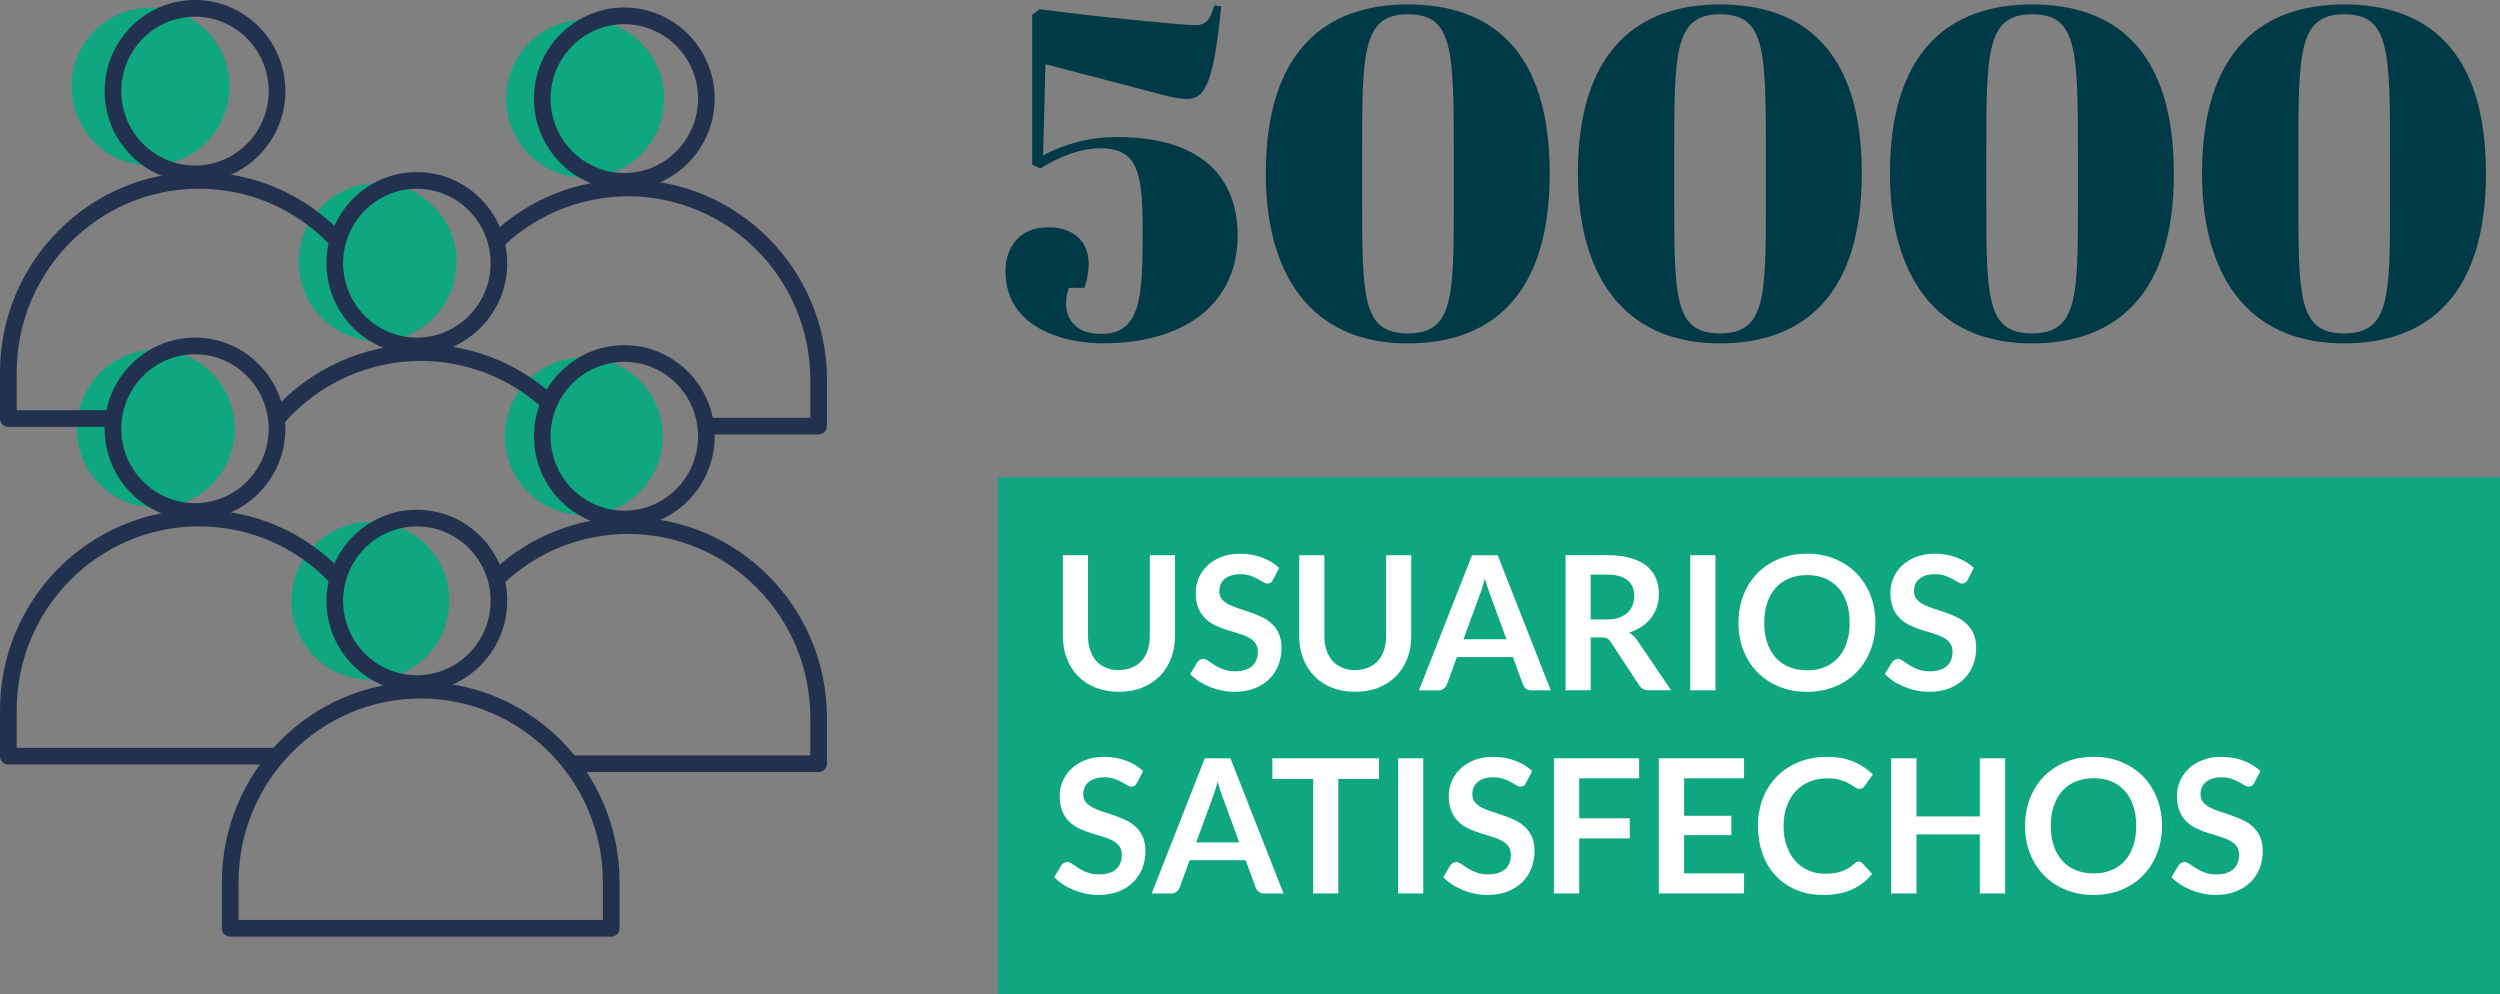
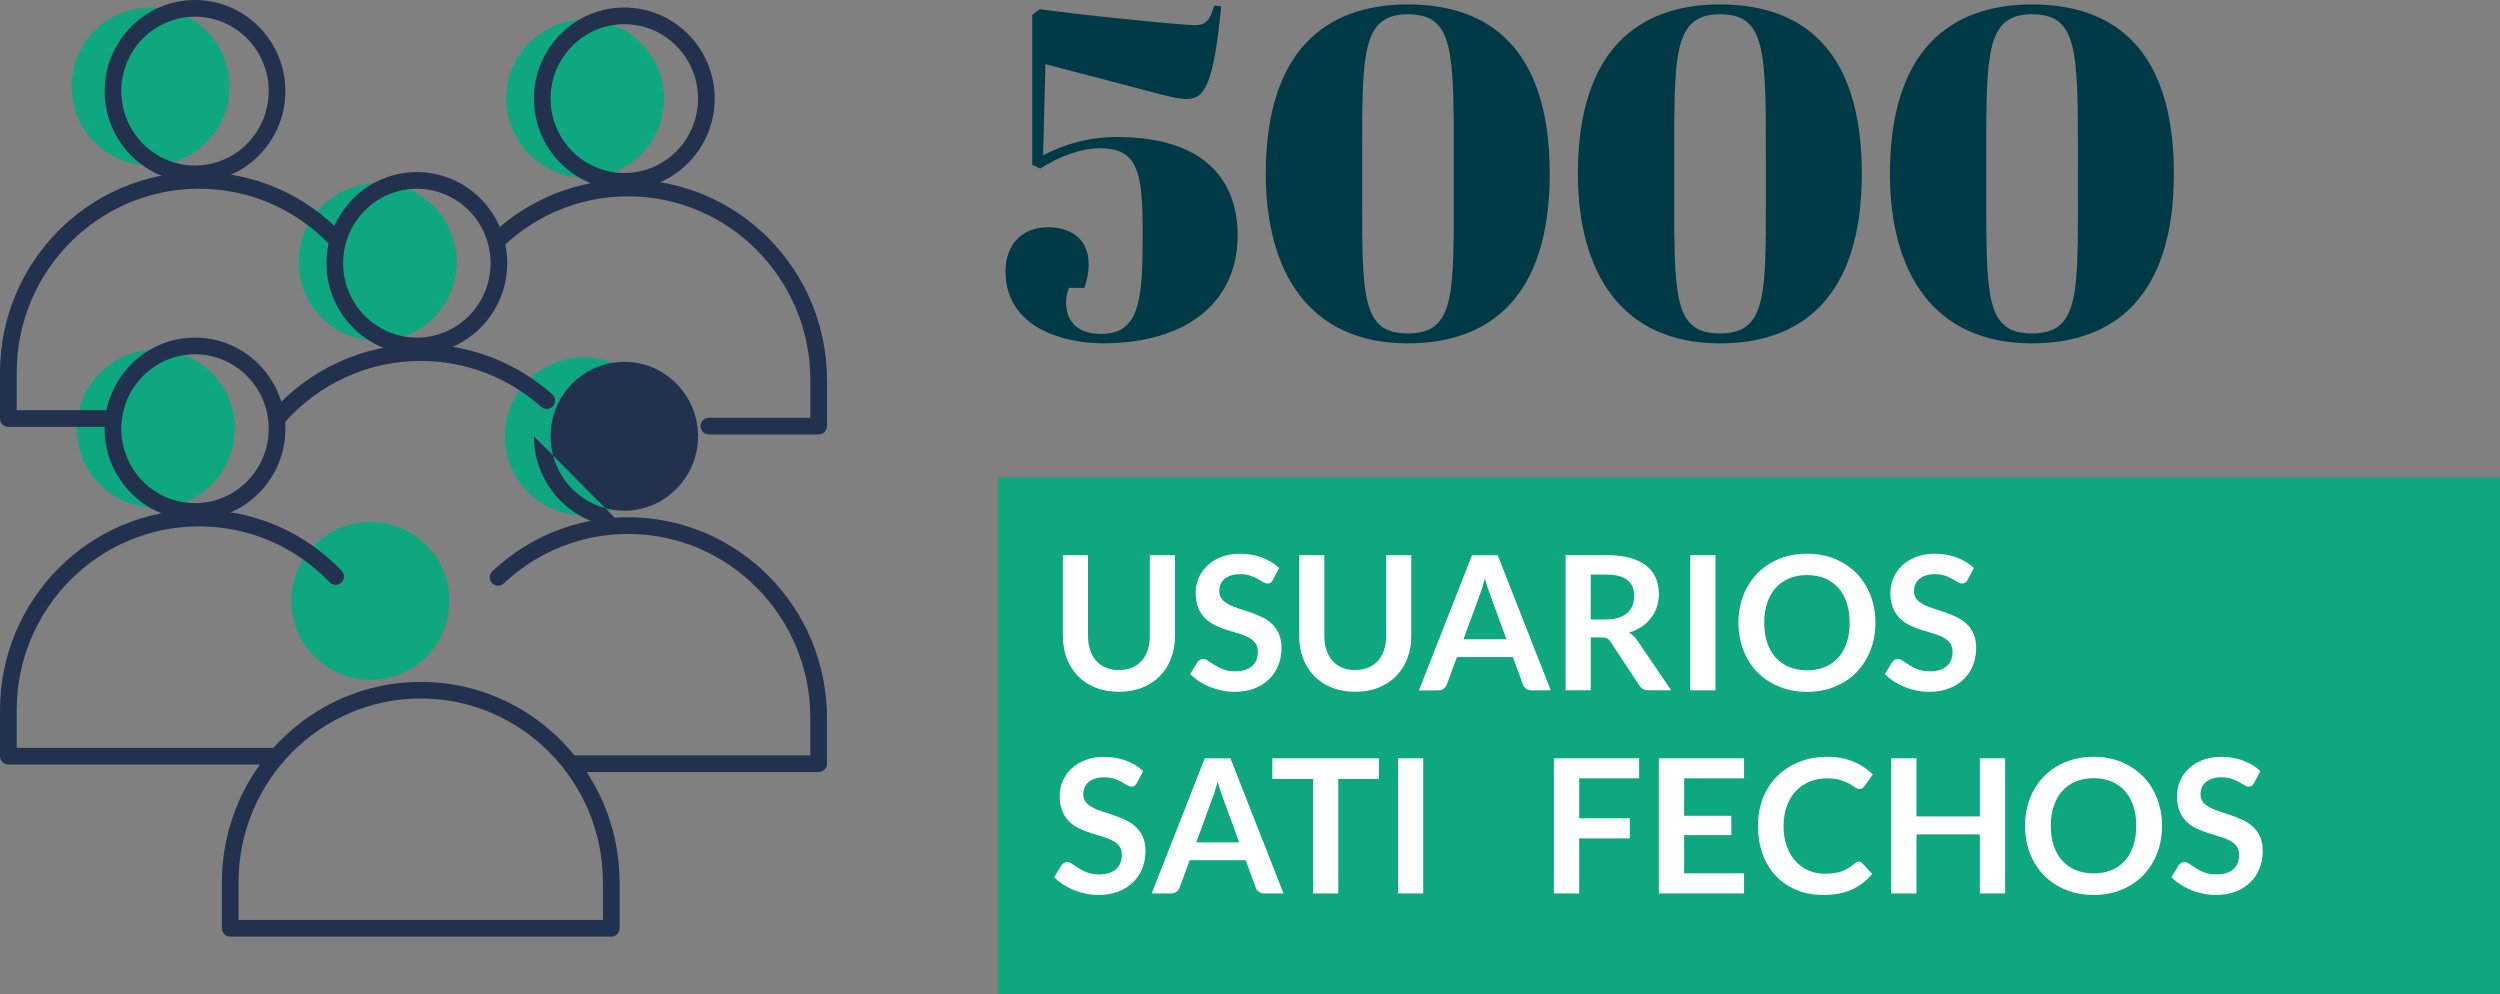
<svg xmlns="http://www.w3.org/2000/svg" id="Calque_2" viewBox="0 0 585.88 232.94">
  <rect x="0" y="0" width="585.88" height="232.94" fill="#808080" stroke="none" />
  <defs>
    <style>.cls-1{fill:#003a47;}.cls-2{fill:#fff;}.cls-3{fill:#0ea780;}.cls-4{fill:#21314e;}</style>
  </defs>
  <g id="Calque_1-2">
    <g>
      <rect class="cls-3" x="233.86" y="111.88" width="352.02" height="121.06" />
      <circle class="cls-3" cx="35.28" cy="20.28" r="18.51" />
      <circle class="cls-3" cx="137.13" cy="23.11" r="18.51" />
      <circle class="cls-3" cx="88.51" cy="61.42" r="18.51" />
      <circle class="cls-3" cx="36.52" cy="100.47" r="18.51" />
      <circle class="cls-3" cx="86.81" cy="140.81" r="18.51" />
      <circle class="cls-3" cx="136.82" cy="102.24" r="18.51" />
      <g>
        <path class="cls-2" d="m262.22,157.02c1.14,0,2.16-.19,3.05-.57.9-.38,1.66-.91,2.28-1.6.62-.69,1.1-1.52,1.42-2.5.33-.98.49-2.07.49-3.28v-18.96h5.89v18.96c0,1.88-.3,3.62-.91,5.22s-1.48,2.98-2.62,4.14c-1.14,1.16-2.52,2.07-4.14,2.72-1.62.65-3.45.97-5.47.97s-3.85-.33-5.47-.97c-1.62-.65-3-1.55-4.13-2.72-1.13-1.16-2-2.54-2.61-4.14-.61-1.6-.91-3.34-.91-5.22v-18.96h5.89v18.94c0,1.21.16,2.31.49,3.29.33.98.8,1.81,1.41,2.51s1.37,1.23,2.27,1.61c.9.38,1.92.57,3.05.57Z" />
        <path class="cls-2" d="m298.33,135.87c-.16.32-.35.55-.56.68s-.46.2-.76.2-.62-.11-.99-.34c-.36-.23-.8-.48-1.29-.75s-1.08-.53-1.74-.76c-.67-.23-1.45-.34-2.35-.34-.82,0-1.53.1-2.13.3-.61.2-1.12.47-1.53.82s-.73.77-.93,1.26c-.21.49-.31,1.03-.31,1.61,0,.74.21,1.37.62,1.86s.97.92,1.65,1.27c.69.35,1.47.67,2.34.94s1.77.57,2.68.89c.91.31,1.81.68,2.68,1.09s1.66.94,2.34,1.58c.69.63,1.24,1.41,1.65,2.33s.62,2.04.62,3.35c0,1.43-.25,2.77-.73,4.02-.49,1.25-1.21,2.34-2.15,3.26s-2.09,1.66-3.45,2.19c-1.36.53-2.91.8-4.66.8-1.01,0-2-.1-2.98-.3s-1.92-.48-2.81-.84c-.9-.37-1.74-.8-2.52-1.31-.78-.51-1.48-1.08-2.09-1.71l1.71-2.83c.16-.2.35-.38.58-.51.23-.14.48-.21.75-.21.37,0,.76.15,1.18.45.42.3.92.63,1.5,1,.58.37,1.26.7,2.04,1,.78.3,1.72.45,2.81.45,1.68,0,2.98-.4,3.9-1.19.92-.79,1.38-1.94,1.38-3.43,0-.83-.21-1.51-.62-2.04-.42-.53-.97-.97-1.65-1.32-.69-.36-1.47-.66-2.34-.91s-1.77-.52-2.67-.81c-.91-.29-1.8-.64-2.67-1.05-.88-.41-1.66-.94-2.34-1.6s-1.24-1.48-1.65-2.46-.62-2.2-.62-3.65c0-1.15.23-2.28.69-3.37s1.13-2.07,2.01-2.91c.88-.85,1.97-1.53,3.25-2.04,1.29-.51,2.75-.77,4.4-.77,1.87,0,3.59.29,5.17.88,1.58.58,2.92,1.4,4.03,2.45l-1.45,2.78Z" />
        <path class="cls-2" d="m317.6,157.02c1.14,0,2.16-.19,3.05-.57.9-.38,1.66-.91,2.28-1.6.62-.69,1.1-1.52,1.42-2.5.33-.98.49-2.07.49-3.28v-18.96h5.89v18.96c0,1.88-.3,3.62-.91,5.22s-1.48,2.98-2.62,4.14c-1.14,1.16-2.52,2.07-4.14,2.72-1.62.65-3.45.97-5.47.97s-3.85-.33-5.47-.97c-1.62-.65-3-1.55-4.13-2.72-1.13-1.16-2-2.54-2.61-4.14-.61-1.6-.91-3.34-.91-5.22v-18.96h5.89v18.94c0,1.21.16,2.31.49,3.29.33.98.8,1.81,1.41,2.51s1.37,1.23,2.27,1.61c.9.38,1.92.57,3.05.57Z" />
        <path class="cls-2" d="m363.44,161.78h-4.55c-.51,0-.93-.13-1.26-.38-.33-.26-.57-.57-.71-.95l-2.37-6.46h-13.12l-2.37,6.46c-.12.34-.35.64-.69.92-.34.28-.76.42-1.26.42h-4.58l12.44-31.67h6.02l12.44,31.67Zm-20.5-11.96h10.1l-3.85-10.53c-.17-.47-.37-1.02-.58-1.65-.21-.63-.42-1.33-.62-2.07-.21.74-.41,1.44-.6,2.08-.2.64-.39,1.21-.58,1.69l-3.85,10.49Z" />
        <path class="cls-2" d="m372.79,149.4v12.37h-5.89v-31.67h9.66c2.16,0,4.01.22,5.55.67,1.54.45,2.8,1.07,3.79,1.87.99.8,1.71,1.76,2.17,2.88.46,1.12.69,2.35.69,3.69,0,1.07-.16,2.07-.47,3.02-.31.95-.77,1.81-1.36,2.58-.59.77-1.32,1.45-2.19,2.04-.87.58-1.86,1.05-2.97,1.4.74.42,1.39,1.03,1.93,1.82l7.93,11.69h-5.3c-.51,0-.95-.1-1.3-.31-.36-.2-.66-.5-.91-.88l-6.66-10.14c-.25-.38-.52-.65-.82-.81-.3-.16-.74-.24-1.32-.24h-2.52Zm0-4.23h3.68c1.11,0,2.08-.14,2.9-.42.82-.28,1.5-.66,2.04-1.15s.93-1.07,1.19-1.74c.26-.67.39-1.41.39-2.21,0-1.61-.53-2.84-1.59-3.7s-2.68-1.29-4.85-1.29h-3.77v10.51Z" />
        <path class="cls-2" d="m402.02,161.78h-5.91v-31.67h5.91v31.67Z" />
        <path class="cls-2" d="m439.51,145.94c0,2.32-.39,4.47-1.16,6.45-.77,1.98-1.86,3.69-3.26,5.14s-3.09,2.57-5.06,3.38c-1.97.81-4.15,1.22-6.55,1.22s-4.58-.41-6.56-1.22c-1.98-.81-3.67-1.94-5.08-3.38-1.41-1.45-2.5-3.16-3.27-5.14-.77-1.98-1.16-4.13-1.16-6.45s.39-4.47,1.16-6.45c.77-1.98,1.87-3.69,3.27-5.13,1.41-1.45,3.1-2.57,5.08-3.38,1.98-.81,4.16-1.22,6.56-1.22s4.58.41,6.55,1.23c1.97.82,3.66,1.95,5.06,3.38,1.4,1.44,2.49,3.15,3.26,5.12.77,1.98,1.16,4.13,1.16,6.45Zm-6.04,0c0-1.74-.23-3.3-.69-4.68-.46-1.38-1.12-2.55-1.98-3.51-.86-.96-1.91-1.7-3.14-2.21-1.23-.51-2.62-.77-4.17-.77s-2.94.25-4.18.77c-1.24.51-2.3,1.25-3.16,2.21-.87.96-1.54,2.14-2,3.51-.47,1.38-.7,2.94-.7,4.68s.23,3.3.7,4.68c.47,1.38,1.13,2.55,2,3.5.87.96,1.92,1.69,3.16,2.2,1.24.51,2.63.77,4.18.77s2.94-.25,4.17-.77c1.23-.51,2.28-1.24,3.14-2.2s1.52-2.12,1.98-3.5c.46-1.38.69-2.94.69-4.68Z" />
        <path class="cls-2" d="m461.13,135.87c-.16.32-.35.55-.56.68s-.46.2-.76.2-.62-.11-.99-.34c-.36-.23-.8-.48-1.29-.75s-1.08-.53-1.74-.76c-.67-.23-1.45-.34-2.35-.34-.82,0-1.53.1-2.13.3-.61.2-1.12.47-1.53.82s-.73.77-.93,1.26c-.21.49-.31,1.03-.31,1.61,0,.74.21,1.37.62,1.86s.97.92,1.65,1.27c.69.35,1.47.67,2.34.94s1.77.57,2.68.89c.91.31,1.81.68,2.68,1.09s1.66.94,2.34,1.58c.69.63,1.24,1.41,1.65,2.33s.62,2.04.62,3.35c0,1.43-.25,2.77-.73,4.02-.49,1.25-1.21,2.34-2.15,3.26s-2.09,1.66-3.45,2.19c-1.36.53-2.91.8-4.66.8-1.01,0-2-.1-2.98-.3s-1.92-.48-2.81-.84c-.9-.37-1.74-.8-2.52-1.31-.78-.51-1.48-1.08-2.09-1.71l1.71-2.83c.16-.2.35-.38.58-.51.23-.14.48-.21.75-.21.37,0,.76.15,1.18.45.42.3.92.63,1.5,1,.58.37,1.26.7,2.04,1,.78.3,1.72.45,2.81.45,1.68,0,2.98-.4,3.9-1.19.92-.79,1.38-1.94,1.38-3.43,0-.83-.21-1.51-.62-2.04-.42-.53-.97-.97-1.65-1.32-.69-.36-1.47-.66-2.34-.91s-1.77-.52-2.67-.81c-.91-.29-1.8-.64-2.67-1.05-.88-.41-1.66-.94-2.34-1.6s-1.24-1.48-1.65-2.46-.62-2.2-.62-3.65c0-1.15.23-2.28.69-3.37s1.13-2.07,2.01-2.91c.88-.85,1.97-1.53,3.25-2.04,1.29-.51,2.75-.77,4.4-.77,1.87,0,3.59.29,5.17.88,1.58.58,2.92,1.4,4.03,2.45l-1.45,2.78Z" />
        <path class="cls-2" d="m266.45,183.47c-.16.32-.35.55-.56.68s-.46.2-.76.2-.62-.11-.99-.34c-.36-.23-.8-.48-1.29-.75s-1.08-.53-1.74-.76c-.67-.23-1.45-.34-2.35-.34-.82,0-1.53.1-2.13.3-.61.2-1.12.47-1.53.82s-.73.77-.93,1.26c-.21.49-.31,1.03-.31,1.61,0,.74.21,1.37.62,1.86s.97.92,1.65,1.27c.69.35,1.47.67,2.34.94s1.77.57,2.68.89c.91.31,1.81.68,2.68,1.09s1.66.94,2.34,1.58c.69.63,1.24,1.41,1.65,2.33s.62,2.04.62,3.35c0,1.43-.25,2.77-.73,4.02-.49,1.25-1.21,2.34-2.15,3.26s-2.09,1.66-3.45,2.19c-1.36.53-2.91.8-4.66.8-1.01,0-2-.1-2.98-.3s-1.92-.48-2.81-.84c-.9-.37-1.74-.8-2.52-1.31-.78-.51-1.48-1.08-2.09-1.71l1.71-2.83c.16-.2.35-.38.58-.51.23-.14.48-.21.75-.21.37,0,.76.15,1.18.45.42.3.92.63,1.5,1,.58.37,1.26.7,2.04,1,.78.3,1.72.45,2.81.45,1.68,0,2.98-.4,3.9-1.19.92-.79,1.38-1.94,1.38-3.43,0-.83-.21-1.51-.62-2.04-.42-.53-.97-.97-1.65-1.32-.69-.36-1.47-.66-2.34-.91s-1.77-.52-2.67-.81c-.91-.29-1.8-.64-2.67-1.05-.88-.41-1.66-.94-2.34-1.6s-1.24-1.48-1.65-2.46-.62-2.2-.62-3.65c0-1.15.23-2.28.69-3.37s1.13-2.07,2.01-2.91c.88-.85,1.97-1.53,3.25-2.04,1.29-.51,2.75-.77,4.4-.77,1.87,0,3.59.29,5.17.88,1.58.58,2.92,1.4,4.03,2.45l-1.45,2.78Z" />
        <path class="cls-2" d="m300.81,209.38h-4.55c-.51,0-.93-.13-1.26-.38-.33-.26-.57-.57-.71-.95l-2.37-6.46h-13.12l-2.37,6.46c-.12.34-.35.64-.69.92-.34.28-.76.42-1.26.42h-4.58l12.44-31.67h6.02l12.44,31.67Zm-20.5-11.96h10.1l-3.85-10.53c-.17-.47-.37-1.02-.58-1.65-.21-.63-.42-1.33-.62-2.07-.21.74-.41,1.44-.6,2.08-.2.64-.39,1.21-.58,1.69l-3.85,10.49Z" />
        <path class="cls-2" d="m323.16,177.71v4.84h-9.53v26.83h-5.89v-26.83h-9.57v-4.84h24.99Z" />
        <path class="cls-2" d="m333.54,209.38h-5.91v-31.67h5.91v31.67Z" />
-         <path class="cls-2" d="m357.63,183.47c-.16.32-.35.55-.56.68s-.46.2-.76.2-.62-.11-.99-.34c-.36-.23-.8-.48-1.29-.75s-1.08-.53-1.74-.76c-.67-.23-1.45-.34-2.35-.34-.82,0-1.53.1-2.13.3-.61.2-1.12.47-1.53.82s-.73.77-.93,1.26c-.21.49-.31,1.03-.31,1.61,0,.74.21,1.37.62,1.86s.97.92,1.65,1.27c.69.35,1.47.67,2.34.94s1.77.57,2.68.89c.91.31,1.81.68,2.68,1.09s1.66.94,2.34,1.58c.69.63,1.24,1.41,1.65,2.33s.62,2.04.62,3.35c0,1.43-.25,2.77-.73,4.02-.49,1.25-1.21,2.34-2.15,3.26s-2.09,1.66-3.45,2.19c-1.36.53-2.91.8-4.66.8-1.01,0-2-.1-2.98-.3s-1.92-.48-2.81-.84c-.9-.37-1.74-.8-2.52-1.31-.78-.51-1.48-1.08-2.09-1.71l1.71-2.83c.16-.2.35-.38.58-.51.23-.14.48-.21.75-.21.37,0,.76.15,1.18.45.42.3.92.63,1.5,1,.58.37,1.26.7,2.04,1,.78.3,1.72.45,2.81.45,1.68,0,2.98-.4,3.9-1.19.92-.79,1.38-1.94,1.38-3.43,0-.83-.21-1.51-.62-2.04-.42-.53-.97-.97-1.65-1.32-.69-.36-1.47-.66-2.34-.91s-1.77-.52-2.67-.81c-.91-.29-1.8-.64-2.67-1.05-.88-.41-1.66-.94-2.34-1.6s-1.24-1.48-1.65-2.46-.62-2.2-.62-3.65c0-1.15.23-2.28.69-3.37s1.13-2.07,2.01-2.91c.88-.85,1.97-1.53,3.25-2.04,1.29-.51,2.75-.77,4.4-.77,1.87,0,3.59.29,5.17.88,1.58.58,2.92,1.4,4.03,2.45l-1.45,2.78Z" />
        <path class="cls-2" d="m384.13,177.71v4.69h-14.04v9.37h11.85v4.71h-11.85v12.9h-5.93v-31.67h19.97Z" />
        <path class="cls-2" d="m408.72,177.71v4.69h-14.04v8.78h11.06v4.53h-11.06v8.96h14.04v4.71h-19.97v-31.67h19.97Z" />
        <path class="cls-2" d="m435.59,201.91c.32,0,.6.12.83.37l2.32,2.52c-1.29,1.59-2.87,2.81-4.74,3.66s-4.13,1.27-6.76,1.27c-2.35,0-4.46-.4-6.34-1.21-1.88-.8-3.48-1.92-4.81-3.35-1.33-1.43-2.35-3.14-3.05-5.12s-1.06-4.15-1.06-6.5.39-4.56,1.18-6.54c.79-1.98,1.9-3.68,3.33-5.11s3.14-2.54,5.13-3.34c1.99-.8,4.19-1.19,6.6-1.19s4.41.38,6.17,1.13c1.76.75,3.27,1.75,4.52,2.99l-1.97,2.74c-.12.18-.27.33-.45.46-.18.13-.43.2-.76.2s-.68-.13-1.03-.39-.8-.55-1.34-.85-1.22-.59-2.05-.85c-.82-.26-1.87-.39-3.14-.39-1.49,0-2.86.26-4.11.78s-2.32,1.26-3.22,2.22c-.9.96-1.6,2.13-2.1,3.51-.5,1.38-.76,2.93-.76,4.65s.25,3.37.76,4.75c.5,1.39,1.19,2.56,2.05,3.5.86.95,1.88,1.68,3.04,2.18,1.17.5,2.42.76,3.77.76.8,0,1.53-.04,2.18-.13.65-.09,1.25-.23,1.79-.42.55-.19,1.07-.43,1.56-.73.49-.3.97-.67,1.46-1.11.15-.13.3-.24.46-.32.16-.08.33-.12.53-.12Z" />
        <path class="cls-2" d="m469.91,209.38h-5.93v-13.84h-14.85v13.84h-5.93v-31.67h5.93v13.62h14.85v-13.62h5.93v31.67Z" />
        <path class="cls-2" d="m506.67,193.54c0,2.32-.39,4.47-1.16,6.45-.77,1.98-1.86,3.69-3.26,5.14s-3.09,2.57-5.06,3.38c-1.97.81-4.15,1.22-6.55,1.22s-4.58-.41-6.56-1.22c-1.98-.81-3.67-1.94-5.08-3.38-1.41-1.45-2.5-3.16-3.27-5.14-.77-1.98-1.16-4.13-1.16-6.45s.39-4.47,1.16-6.45c.77-1.98,1.87-3.69,3.27-5.13,1.41-1.45,3.1-2.57,5.08-3.38,1.98-.81,4.16-1.22,6.56-1.22s4.58.41,6.55,1.23c1.97.82,3.66,1.95,5.06,3.38,1.4,1.44,2.49,3.15,3.26,5.12.77,1.98,1.16,4.13,1.16,6.45Zm-6.04,0c0-1.74-.23-3.3-.69-4.68-.46-1.38-1.12-2.55-1.98-3.51-.86-.96-1.91-1.7-3.14-2.21-1.23-.51-2.62-.77-4.17-.77s-2.94.25-4.18.77c-1.24.51-2.3,1.25-3.16,2.21-.87.96-1.54,2.14-2,3.51-.47,1.38-.7,2.94-.7,4.68s.23,3.3.7,4.68c.47,1.38,1.13,2.55,2,3.5.87.96,1.92,1.69,3.16,2.2,1.24.51,2.63.77,4.18.77s2.94-.25,4.17-.77c1.23-.51,2.28-1.24,3.14-2.2s1.52-2.12,1.98-3.5c.46-1.38.69-2.94.69-4.68Z" />
        <path class="cls-2" d="m528.29,183.47c-.16.32-.35.55-.56.68s-.46.2-.76.2-.62-.11-.99-.34c-.36-.23-.8-.48-1.29-.75s-1.08-.53-1.74-.76c-.67-.23-1.45-.34-2.35-.34-.82,0-1.53.1-2.13.3-.61.2-1.12.47-1.53.82s-.73.77-.93,1.26c-.21.49-.31,1.03-.31,1.61,0,.74.21,1.37.62,1.86s.97.92,1.65,1.27c.69.35,1.47.67,2.34.94s1.77.57,2.68.89c.91.31,1.81.68,2.68,1.09s1.66.94,2.34,1.58c.69.63,1.24,1.41,1.65,2.33s.62,2.04.62,3.35c0,1.43-.25,2.77-.73,4.02-.49,1.25-1.21,2.34-2.15,3.26s-2.09,1.66-3.45,2.19c-1.36.53-2.91.8-4.66.8-1.01,0-2-.1-2.98-.3s-1.92-.48-2.81-.84c-.9-.37-1.74-.8-2.52-1.31-.78-.51-1.48-1.08-2.09-1.71l1.71-2.83c.16-.2.35-.38.58-.51.23-.14.48-.21.75-.21.37,0,.76.15,1.18.45.42.3.92.63,1.5,1,.58.37,1.26.7,2.04,1,.78.3,1.72.45,2.81.45,1.68,0,2.98-.4,3.9-1.19.92-.79,1.38-1.94,1.38-3.43,0-.83-.21-1.51-.62-2.04-.42-.53-.97-.97-1.65-1.32-.69-.36-1.47-.66-2.34-.91s-1.77-.52-2.67-.81c-.91-.29-1.8-.64-2.67-1.05-.88-.41-1.66-.94-2.34-1.6s-1.24-1.48-1.65-2.46-.62-2.2-.62-3.65c0-1.15.23-2.28.69-3.37s1.13-2.07,2.01-2.91c.88-.85,1.97-1.53,3.25-2.04,1.29-.51,2.75-.77,4.4-.77,1.87,0,3.59.29,5.17.88,1.58.58,2.92,1.4,4.03,2.45l-1.45,2.78Z" />
      </g>
      <g>
        <path class="cls-4" d="m45.7,42.7c-11.68,0-21.18-9.58-21.18-21.35S34.02,0,45.7,0s21.18,9.58,21.18,21.35-9.5,21.35-21.18,21.35Zm0-38.79c-9.53,0-17.28,7.82-17.28,17.44s7.75,17.44,17.28,17.44,17.27-7.82,17.27-17.44S55.23,3.91,45.7,3.91Z" />
        <path class="cls-4" d="m25.8,100.04H1.95c-1.08,0-1.95-.87-1.95-1.95v-10.77c0-25.91,20.9-46.99,46.6-46.99,12.73,0,24.61,5.08,33.47,14.29.75.78.72,2.01-.06,2.76-.78.75-2.02.72-2.76-.06-8.11-8.44-19-13.09-30.65-13.09-23.54,0-42.69,19.32-42.69,43.08v8.82h21.89c1.08,0,1.95.87,1.95,1.95s-.87,1.95-1.95,1.95Z" />
        <path class="cls-4" d="m97.69,83.03c-11.68,0-21.18-9.58-21.18-21.35s9.5-21.35,21.18-21.35,21.18,9.58,21.18,21.35-9.5,21.35-21.18,21.35Zm0-38.79c-9.53,0-17.28,7.82-17.28,17.44s7.75,17.44,17.28,17.44,17.28-7.82,17.28-17.44-7.75-17.44-17.28-17.44Z" />
        <path class="cls-4" d="m65.1,99.83c-.46,0-.92-.16-1.29-.48-.81-.71-.89-1.94-.18-2.76,8.85-10.12,21.6-15.92,34.97-15.92,11.37,0,22.32,4.18,30.84,11.76.81.72.88,1.95.16,2.76-.72.81-1.95.87-2.76.16-7.8-6.95-17.83-10.77-28.24-10.77-12.24,0-23.92,5.32-32.03,14.59-.39.44-.93.67-1.47.67Z" />
        <path class="cls-4" d="m146.31,44.46c-11.68,0-21.18-9.58-21.18-21.35S134.63,1.76,146.31,1.76s21.18,9.58,21.18,21.35-9.5,21.35-21.18,21.35Zm0-38.79c-9.53,0-17.28,7.82-17.28,17.44s7.75,17.44,17.28,17.44,17.28-7.82,17.28-17.44-7.75-17.44-17.28-17.44Z" />
        <path class="cls-4" d="m191.86,101.81h-25.75c-1.08,0-1.95-.87-1.95-1.95s.87-1.95,1.95-1.95h23.8v-8.82c0-23.75-19.15-43.08-42.7-43.08-10.86,0-21.21,4.12-29.14,11.59-.78.74-2.02.7-2.76-.08-.74-.79-.7-2.02.08-2.76,8.66-8.16,19.96-12.66,31.82-12.66,25.7,0,46.6,21.08,46.6,46.98v10.77c0,1.08-.87,1.95-1.95,1.95Z" />
        <path class="cls-4" d="m45.7,121.82c-11.68,0-21.18-9.58-21.18-21.35s9.5-21.35,21.18-21.35,21.18,9.58,21.18,21.35-9.5,21.35-21.18,21.35Zm0-38.79c-9.53,0-17.28,7.82-17.28,17.44s7.75,17.44,17.28,17.44,17.27-7.82,17.27-17.44-7.75-17.44-17.27-17.44Z" />
        <path class="cls-4" d="m64.92,179.17H1.95c-1.08,0-1.95-.87-1.95-1.95v-10.77c0-25.91,20.9-46.99,46.6-46.99,12.73,0,24.61,5.08,33.47,14.29.75.78.72,2.01-.06,2.76-.78.75-2.02.72-2.76-.06-8.11-8.44-19-13.09-30.65-13.09-23.54,0-42.69,19.32-42.69,43.08v8.82h61.02c1.08,0,1.95.87,1.95,1.95s-.87,1.95-1.95,1.95Z" />
-         <path class="cls-4" d="m97.69,162.16c-11.68,0-21.18-9.58-21.18-21.35s9.5-21.35,21.18-21.35,21.18,9.58,21.18,21.35-9.5,21.35-21.18,21.35Zm0-38.79c-9.53,0-17.28,7.82-17.28,17.44s7.75,17.44,17.28,17.44,17.28-7.82,17.28-17.44-7.75-17.44-17.28-17.44Z" />
        <path class="cls-4" d="m143.24,219.5H53.95c-1.08,0-1.95-.87-1.95-1.95v-10.77c0-25.91,20.91-46.98,46.6-46.98s46.6,21.08,46.6,46.98v10.77c0,1.08-.87,1.95-1.95,1.95Zm-87.34-3.91h85.39v-8.82c0-23.75-19.15-43.08-42.69-43.08s-42.7,19.32-42.7,43.08v8.82Z" />
-         <path class="cls-4" d="m146.31,123.59c-11.68,0-21.18-9.58-21.18-21.35s9.5-21.35,21.18-21.35,21.18,9.58,21.18,21.35-9.5,21.35-21.18,21.35Zm0-38.79c-9.53,0-17.28,7.82-17.28,17.44s7.75,17.44,17.28,17.44,17.28-7.82,17.28-17.44-7.75-17.44-17.28-17.44Z" />
+         <path class="cls-4" d="m146.31,123.59c-11.68,0-21.18-9.58-21.18-21.35Zm0-38.79c-9.53,0-17.28,7.82-17.28,17.44s7.75,17.44,17.28,17.44,17.28-7.82,17.28-17.44-7.75-17.44-17.28-17.44Z" />
        <path class="cls-4" d="m191.86,180.93h-57.18c-1.08,0-1.95-.87-1.95-1.95s.87-1.95,1.95-1.95h55.22v-8.82c0-23.75-19.15-43.08-42.7-43.08-10.86,0-21.21,4.12-29.14,11.59-.78.74-2.02.7-2.76-.08-.74-.79-.7-2.02.08-2.76,8.66-8.16,19.96-12.66,31.82-12.66,25.7,0,46.6,21.08,46.6,46.98v10.77c0,1.08-.87,1.95-1.95,1.95Z" />
      </g>
      <g>
        <path class="cls-1" d="m243.78,39.49l-1.87-.88V3.47l1.76-1.32c9.14,1.32,33.27,3.75,36.46,3.75,2.53,0,3.52-1.32,4.41-4.63l1.65.22c-1.76,17.95-3.75,21.7-8.04,21.7-2.42,0-5.4-.88-9.14-1.87l-24.01-6.28-.55,21.37c4.96-2.64,10.8-4.3,17.29-4.3,22.03,0,28.31,11.57,28.31,23.02,0,15.75-12.01,25.33-31.61,25.33-8.81,0-22.8-3.42-22.8-16.96,0-5.4,3.19-10.24,10.02-10.24,5.51,0,9.47,2.97,9.47,8.59,0,2.09-.44,4.19-.99,5.62h-3.64c-.44,1.21-.66,2.31-.66,3.63,0,2.97,1.54,7.16,8.26,7.16,9.36,0,9.69-8.92,9.69-24.01,0-13.77-1.1-19.5-9.91-19.5-4.63,0-9.47,1.87-14.1,4.74Z" />
        <path class="cls-1" d="m329.91,1.04c19.5,0,33.27,10.69,33.27,39.66s-14.1,39.77-33.27,39.77c-23.13,0-33.27-16.74-33.27-39.77,0-28.75,13.99-39.66,33.27-39.66Zm-10.69,45.38c0,23.24,0,31.72,10.69,31.72s10.79-8.37,10.79-30.84v-9.69c0-26,0-34.26-10.79-34.26s-10.69,9.25-10.69,33.27v9.8Z" />
        <path class="cls-1" d="m403.05,1.04c19.5,0,33.27,10.69,33.27,39.66s-14.1,39.77-33.27,39.77c-23.13,0-33.27-16.74-33.27-39.77,0-28.75,13.99-39.66,33.27-39.66Zm-10.69,45.38c0,23.24,0,31.72,10.69,31.72s10.79-8.37,10.79-30.84v-9.69c0-26,0-34.26-10.79-34.26s-10.69,9.25-10.69,33.27v9.8Z" />
        <path class="cls-1" d="m476.18,1.04c19.5,0,33.27,10.69,33.27,39.66s-14.1,39.77-33.27,39.77c-23.13,0-33.27-16.74-33.27-39.77,0-28.75,13.99-39.66,33.27-39.66Zm-10.69,45.38c0,23.24,0,31.72,10.69,31.72s10.79-8.37,10.79-30.84v-9.69c0-26,0-34.26-10.79-34.26s-10.69,9.25-10.69,33.27v9.8Z" />
-         <path class="cls-1" d="m549.32,1.04c19.5,0,33.27,10.69,33.27,39.66s-14.1,39.77-33.27,39.77c-23.13,0-33.27-16.74-33.27-39.77,0-28.75,13.99-39.66,33.27-39.66Zm-10.69,45.38c0,23.24,0,31.72,10.69,31.72s10.79-8.37,10.79-30.84v-9.69c0-26,0-34.26-10.79-34.26s-10.69,9.25-10.69,33.27v9.8Z" />
      </g>
    </g>
  </g>
</svg>